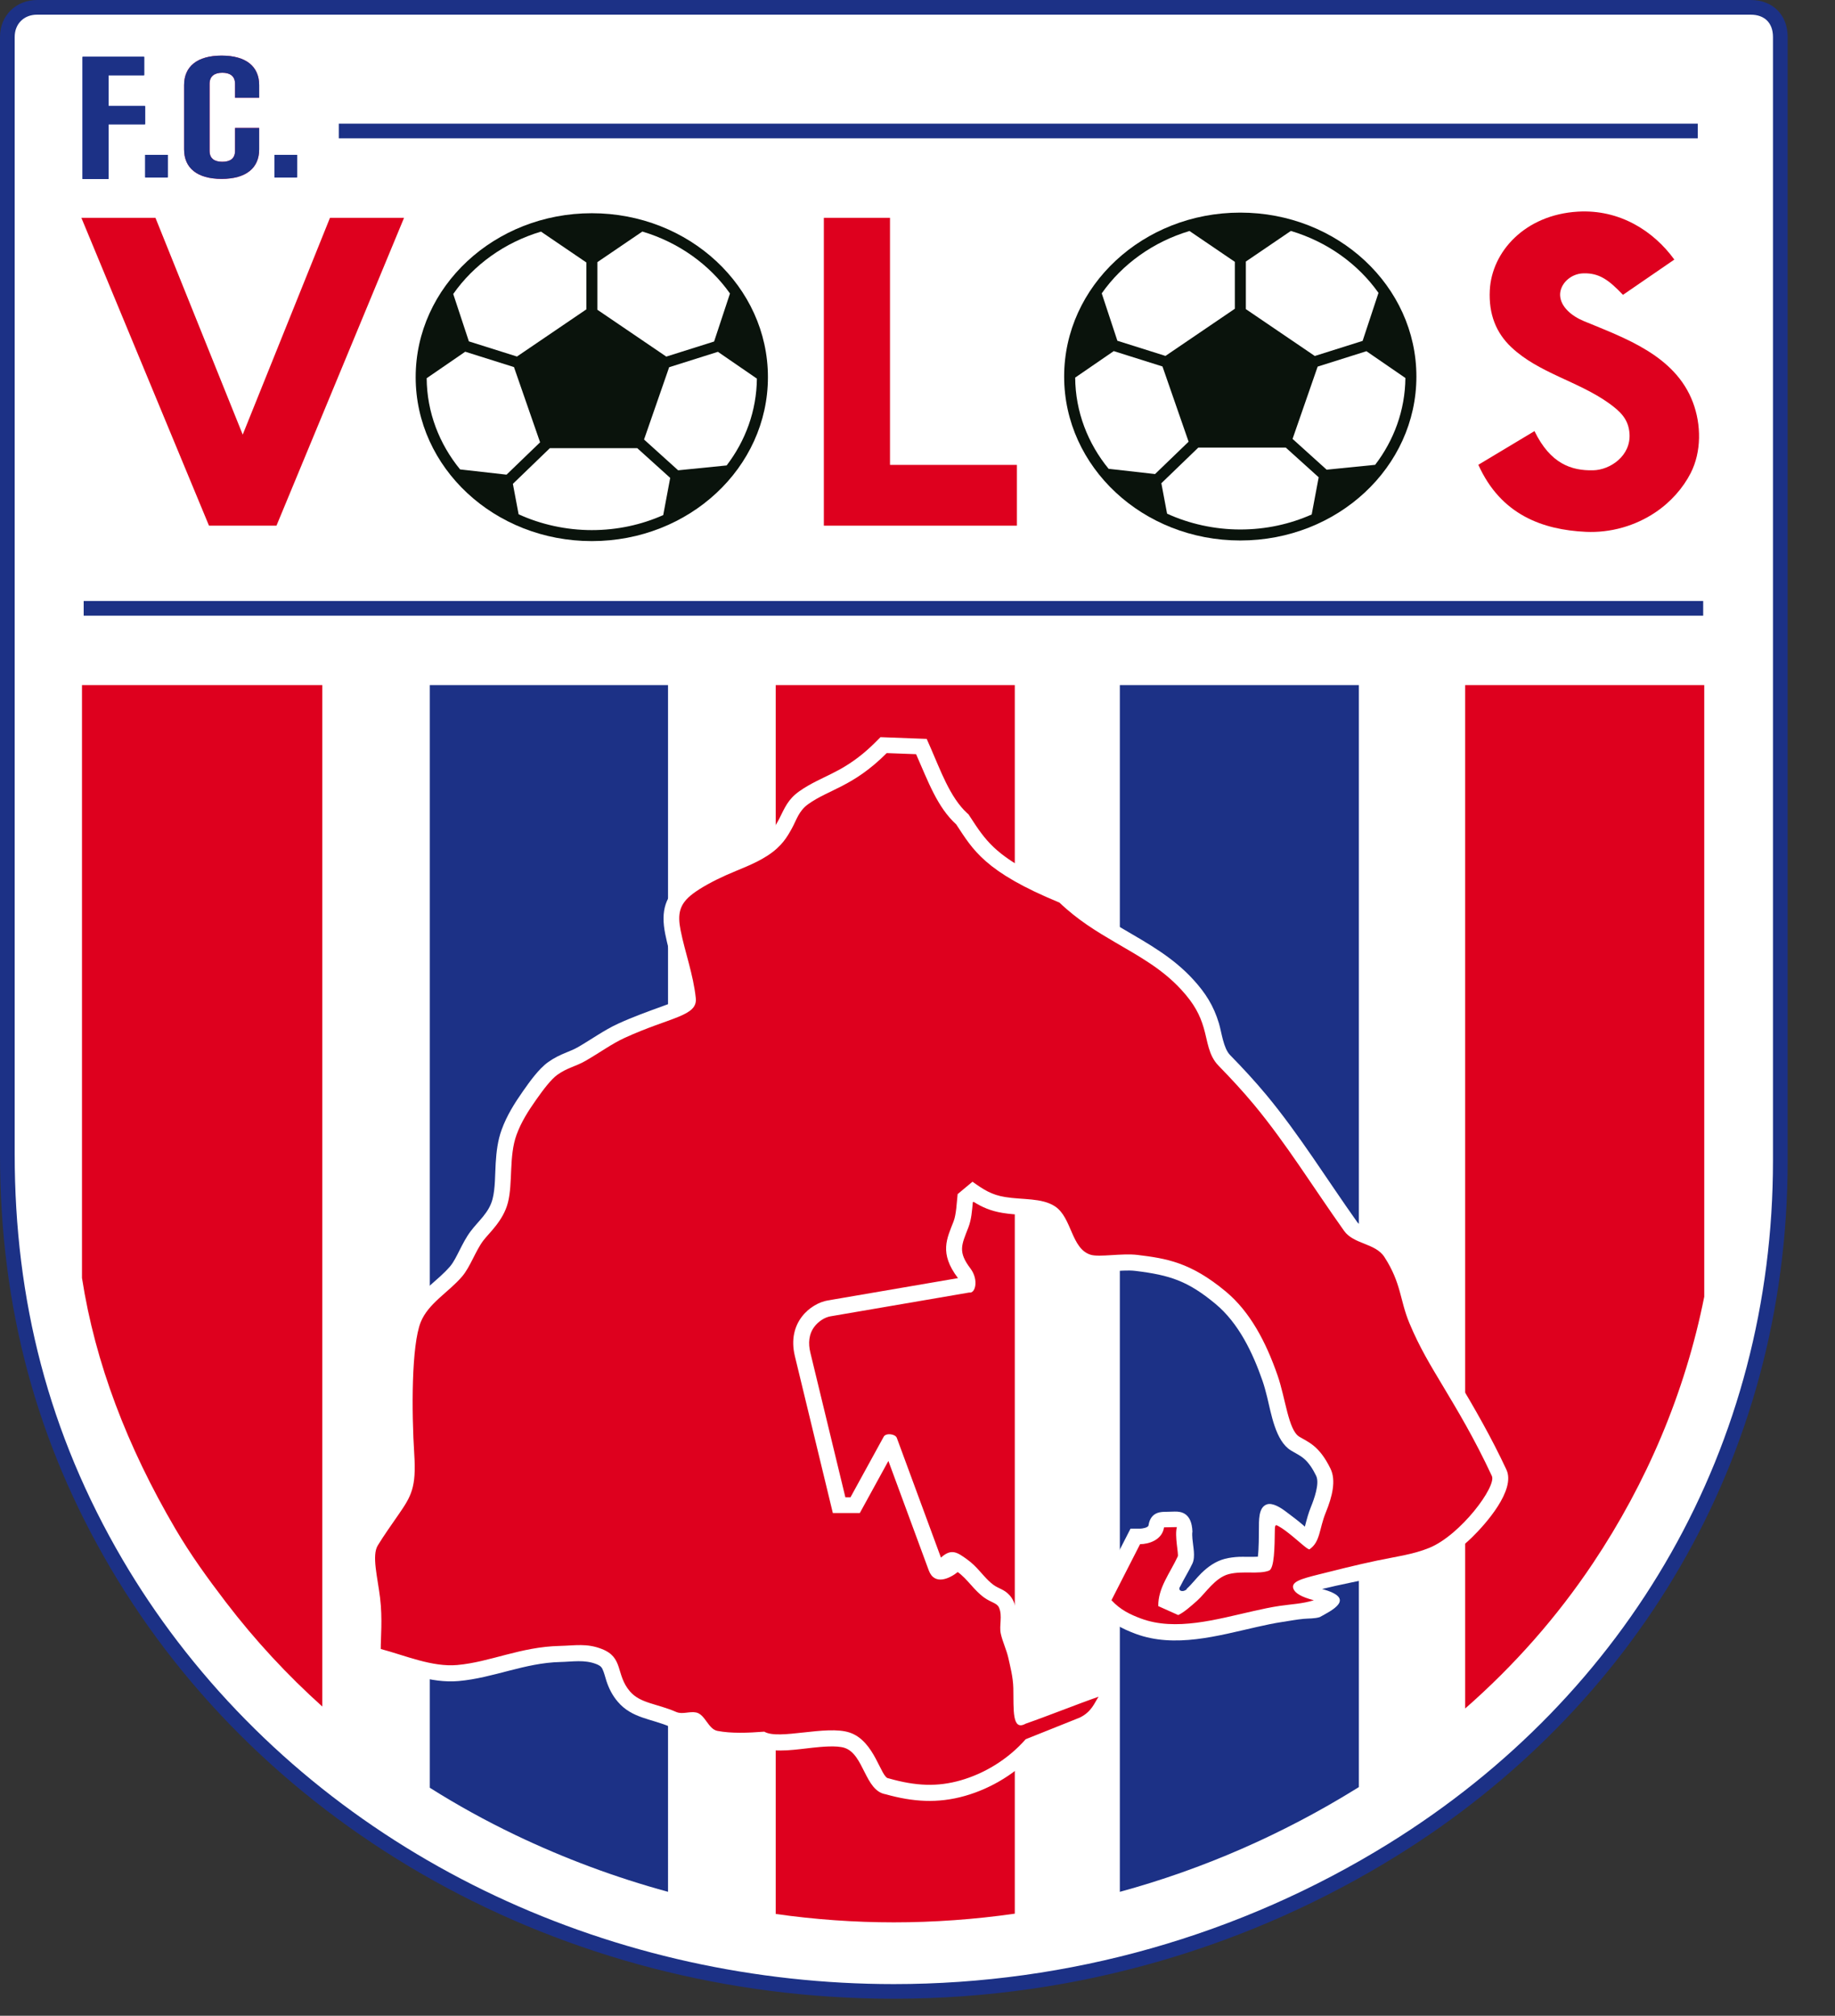
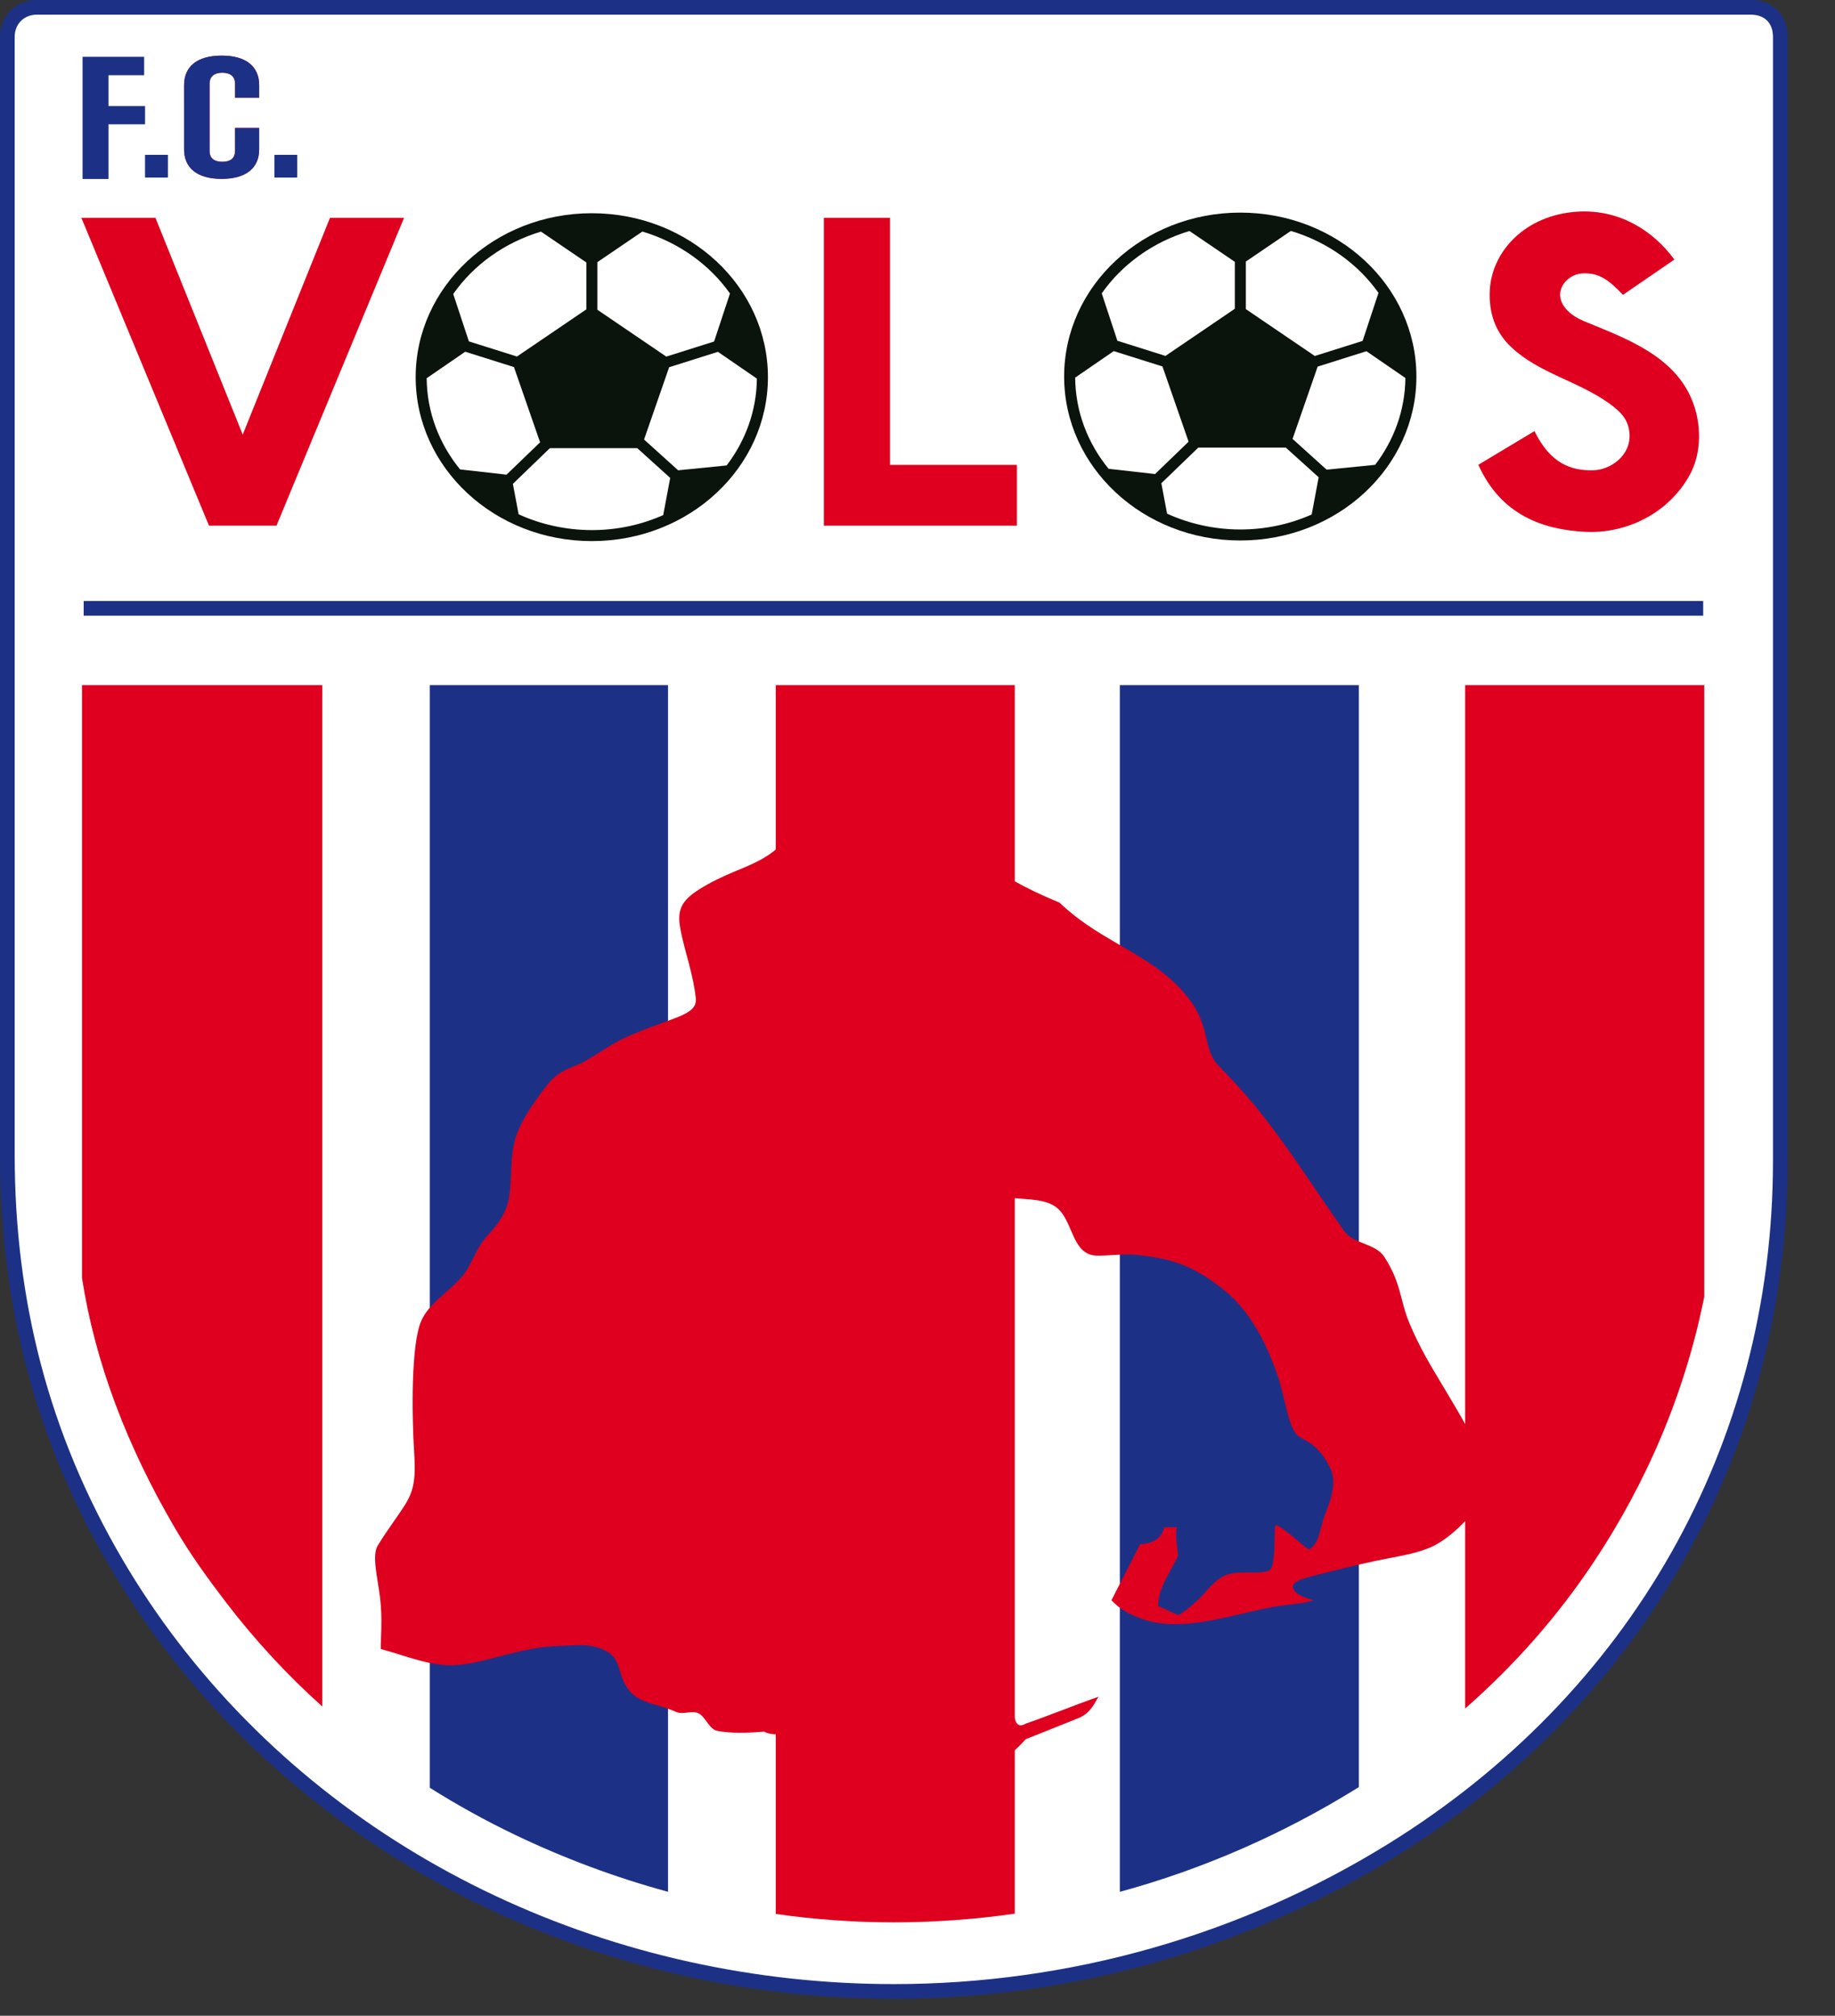
<svg xmlns="http://www.w3.org/2000/svg" id="ccdeddfa-LOGOS" viewBox="0 0 538.75 591.91">
  <rect x="0" y="0" width="538.75" height="591.91" fill="#333333" stroke="none" />
  <g id="ccdeddfa-Layer1000">
    <path id="ccdeddfa-path2" d="M1.24,7.22l.78,584.69h536.73l-.78-584.69H1.24Z" fill="rgba(27,25,24,0)" fill-rule="evenodd" />
    <path id="ccdeddfa-path4" d="M10.86,0h503.13c6.49,0,10.86,4.37,10.86,10.86v329.96c0,88.27-45.75,161.38-114.88,204.2-42.15,26.11-92.88,41.89-147.55,41.89-97.87,0-185.07-49.88-230.15-126.77C11.14,424.08,0,384.66,0,338.85V10.86C0,4.36,4.9,0,10.86,0Z" fill="#1c3186" fill-rule="evenodd" />
    <path id="ccdeddfa-path6" d="M10.86,4.31c-3.84,0-6.55,2.7-6.55,6.55v327.99c0,42.96,9.99,82.11,31.68,119.12,4.88,8.32,10.27,16.33,16.12,23.99,49.76,65.11,129,100.65,210.31,100.65,51.33,0,101.64-14.21,145.28-41.25,70.62-43.75,112.84-116.89,112.84-200.54V10.86c0-4.11-2.44-6.55-6.55-6.55H10.86Z" fill="#fff" fill-rule="evenodd" />
-     <path id="ccdeddfa-path8" d="M99.47,36.31v4.31h398.99v-4.31H99.47Z" fill="#1c3186" fill-rule="evenodd" />
    <g id="ccdeddfa-Layer1001">
      <path id="ccdeddfa-path10" d="M24.57,176.47v4.31h475.48v-4.31H24.57Z" fill="#1c3186" fill-rule="evenodd" />
      <path id="ccdeddfa-path12" d="M24.07,201.17v174.09c3.87,24.94,13.25,49.49,27.4,73.63,4.51,7.69,9.49,14.56,14.9,21.64,8.54,11.17,18.01,21.37,28.26,30.58V201.17H24.07Z" fill="#de001e" fill-rule="evenodd" />
      <path id="ccdeddfa-path14" d="M126.18,201.17v323.78c8.08,5.1,16.45,9.72,25.07,13.85,14.36,6.88,29.41,12.5,44.88,16.71V201.17h-69.96Z" fill="#1c3186" fill-rule="evenodd" />
      <path id="ccdeddfa-path16" d="M227.75,201.17v360.85c11.46,1.62,23.05,2.46,34.68,2.46s23.78-.86,35.51-2.55V201.17h-70.18Z" fill="#de001e" fill-rule="evenodd" />
      <path id="ccdeddfa-path18" d="M328.78,201.17v354.35c24.39-6.65,47.81-16.9,69.47-30.32l.71-.44V201.17h-70.18Z" fill="#1c3186" fill-rule="evenodd" />
      <path id="ccdeddfa-path20" d="M430.17,201.17v300.51c14.38-12.6,26.92-26.81,37.5-42.63,15.77-23.6,27.08-50.1,32.69-78.28v-179.6h-70.18Z" fill="#de001e" fill-rule="evenodd" />
    </g>
-     <path id="ccdeddfa-path23" d="M348.36,466.59c1.49-1.32,2.87-3.18,4.34-4.63,1.98-1.93,4.22-3.53,6.93-4.23,1.36-.35,2.76-.51,4.16-.58,1.07-.05,3.7.06,5.51-.04.31-2.39.29-6.47.31-8.02.03-2.45-.21-6.45,2.31-7.33,1.69-.59,4.05.91,5.73,2.19,1.62,1.23,3.31,2.47,4.85,3.8.18.16.39.34.6.54.01-.05.03-.1.04-.15.51-1.95.99-3.81,1.76-5.69.86-2.11,2.61-6.84,1.52-9.08-.9-1.85-2.07-3.8-3.67-5.13-1.14-.95-2.51-1.57-3.77-2.35-4.51-2.77-5.76-10.83-6.95-15.64-.4-1.61-.83-3.24-1.37-4.81-2.85-8.19-6.98-16.9-13.78-22.55-8.14-6.77-13.41-8.46-23.48-9.7-4.49-.55-10.47,1.03-14.55-.22-1.31-.4-2.51-1.04-3.57-1.9-2.76-2.22-4.04-5.34-5.41-8.49-.54-1.24-1.53-3.62-2.71-4.39-.1-.07-.2-.13-.31-.18-2.24-1.22-6.85-1.24-9.41-1.47-1.04-.09-2.07-.21-3.09-.38-3.47-.57-5.96-1.66-8.54-3.27l-.2.17c-.22,2.48-.41,5.05-1.29,7.34-2.02,5.22-3.17,7.13.65,12.15,2.39,3.24,1.44,7.34-.41,6.99l-40.76,6.99c-1.77.3-3.59,1.59-4.66,2.99-1.72,2.25-1.88,4.96-1.23,7.64l10.29,42.52h1.49l9.77-17.82c.62-1.13,3.39-.84,3.84.36l12.96,35.16c3.09-2.84,4.88-1.48,7.65.5.73.52,1.42,1.11,2.07,1.73,1.88,1.79,3.62,4.26,5.68,5.76,1.65,1.19,3.17,1.31,4.74,3.05.49.54.89,1.16,1.18,1.83.4.91.65,1.87.78,2.85.13.98.13,1.95.08,2.93-.03.69-.2,2.09-.06,2.74.51,2.42,1.7,4.74,2.25,7.25.71,3.28,1.48,6.27,1.54,9.67.02.99-.03,3.26.03,5.19,6.29-2.27,12.49-4.8,18.81-6.99l6.66-2.3c-.62,4.51-.51,8.72-3.22,12.49-1.43,2-3.22,3.49-5.43,4.56l-.14.07-.15.06c-4.95,1.98-9.9,3.96-14.85,5.94-5.53,5.95-12.77,10.42-20.58,12.64-8.03,2.28-15.34,1.75-23.3-.49-6.09-1.01-6.32-11.72-12.02-13.61-2.38-.79-6.93-.31-9.42-.05-4.16.43-10.6,1.56-14.94.09-4.57.32-9.4.48-13.87-.39-1.13-.22-.82-.13-1.8-.59-1.87-.89-3.03-2.3-4.21-3.92-.16-.22-.42-.6-.66-.89-.16.01-.31.03-.42.05-2.15.24-3.9.4-5.96-.5-5.42-2.37-11.16-2.46-15.31-7.33-1.58-1.85-2.59-3.83-3.35-6.12-.36-1.1-.68-2.52-1.18-3.54-.4-.8-1.02-1.12-1.84-1.44-3.45-1.34-6.94-.67-10.53-.59-10.44.24-19.63,4.69-29.82,5.59-8.39.74-16.15-2.74-24.05-4.85l-3.43-.91-.03-3.55c-.02-2.14.13-4.31.17-6.45.05-2.68-.01-5.38-.34-8.05-.66-5.39-2.97-13.57-.02-18.39,1.96-3.2,4.16-6.27,6.29-9.36,3.88-5.62,4.2-7.46,3.74-14.6-.65-10.09-1.35-32.05,2.22-40.92.41-1.01.91-1.98,1.49-2.9,3.14-4.98,7.8-7.56,11.44-11.79,1.06-1.24,1.98-3.17,2.72-4.62.98-1.93,1.97-3.89,3.27-5.63,2.36-3.16,5.42-5.46,6.47-9.52.82-3.16.72-7.22.92-10.5.2-3.36.6-6.73,1.77-9.91,1.51-4.12,3.73-7.67,6.23-11.24,1.96-2.79,4.63-6.57,7.4-8.55,1.74-1.25,3.47-2.07,5.43-2.87,1.09-.45,2.17-.87,3.2-1.46,4-2.29,7.76-5.06,11.96-6.98,4.36-1.99,8.72-3.56,13.21-5.19.87-.32,3.83-1.37,4.91-2.11-.75-6.47-3.09-12.71-4.35-19.09-1.3-6.59-.12-11.3,5.43-15.46,3.15-2.36,7.06-4.35,10.64-5.96,3.82-1.71,7.99-3.11,11.51-5.39,2.82-1.83,3.99-3.48,5.58-6.33.11-.19.21-.39.31-.58,1.67-3.34,2.6-5.74,5.84-8.06.83-.6,1.7-1.15,2.58-1.66,3.03-1.76,6.29-3.1,9.36-4.8,3.96-2.2,7.33-4.83,10.53-8.04l1.44-1.44,13.56.51,1.18,2.67c2.71,6.13,5.64,14.52,10.67,19.1l.43.39.32.49c.58.88,1.15,1.76,1.73,2.63,2.26,3.38,4.37,5.93,7.6,8.47,5.42,4.25,12.53,7.51,18.86,10.13l.81.33.63.6c4.7,4.48,9.76,7.66,15.33,10.93,7.55,4.43,14.65,8.33,20.66,14.88,3.64,3.97,6.04,7.75,7.58,12.9.8,2.65,1.3,7.3,3.27,9.31,3.71,3.79,7.3,7.67,10.69,11.75,9.74,11.76,17.78,24.84,26.62,37.27.14.2.32.37.51.52.83.66,2.14,1.15,3.13,1.55,3.35,1.34,6.3,2.65,8.34,5.82,2.86,4.44,4.27,8.3,5.58,13.34.6,2.31,1.19,4.53,2.1,6.74,2.66,6.4,6.01,11.99,9.55,17.91,5.3,8.86,10.25,17.48,14.62,26.86,2.79,6.01-6.2,16.06-10.1,19.86-3.05,2.97-6.77,5.9-10.74,7.52-5.19,2.12-10.6,2.81-16.03,3.95-4.99,1.05-12.32,2.47-17.26,3.71,10.41,2.8,2.57,6.42-.66,8.24-1.56.49-3.16.37-4.78.52-2.08.19-4.17.61-6.23.91-2.51.37-4.99.92-7.46,1.47-11.44,2.59-24.11,6.28-35.59,2.02-4.11-1.53-7.46-3.31-10.49-6.6l-2.2-2.39,11.17-21.9h2.86c.54,0,2.32-.27,2.43-.97.63-4.19,4.03-3.94,5.13-3.97l2.53-.07c1.95-.05,5.02.39,5.23,5.87-.12.51-.04,1.59,0,2.12.17,2.21.95,5.22,0,7.26-.99,2.12-2.45,4.44-3.58,6.73-.88,1.19.65,1.91,1.93.82h0Z" fill="#fff" fill-rule="evenodd" />
    <path id="ccdeddfa-path25" d="M268.94,221.46l-8.61-.32c-9.83,9.86-16.96,10.63-23.06,15-2.79,2-3.44,4.71-4.78,7.12-1.34,2.41-2.9,5.23-7.12,7.97-3.84,2.5-8.22,3.98-12.14,5.73-3.92,1.76-7.44,3.7-9.75,5.43-4.1,3.08-4.6,6.02-3.65,10.82,1.25,6.32,3.72,12.93,4.45,19.87.57,5.35-7.38,5.51-20.86,11.67-3.8,1.74-7.4,4.4-11.57,6.79-2.88,1.65-5.33,1.99-8.22,4.07-1.83,1.31-4.12,4.33-6.3,7.44-2.18,3.11-4.26,6.32-5.67,10.16-2.3,6.28-1.04,14.11-2.55,19.97-1.38,5.33-5.56,8.89-7.25,11.15-2.26,3.02-3.82,7.74-6.19,10.5-4.02,4.69-9.91,7.86-12.14,13.39-2.74,6.8-2.71,26.15-1.9,38.88.62,9.69-.9,12.24-4.56,17.55-1.96,2.83-4.38,6.25-6.15,9.15-1.81,2.95-.08,9.27.67,15.39.75,6.12.17,12.07.2,15.02,7.19,1.92,15.1,5.36,22.44,4.71,9.75-.87,18.53-5.34,30.13-5.61,4.62-.11,7.89-.83,12.33.9,6.47,2.52,4.02,7.48,8.23,12.42,3.08,3.6,7.88,3.57,13.63,6.08,1.82.79,3.9-.26,5.85.15,2.64.56,3.53,4.88,6.22,5.4,4.05.78,8.82.61,13.77.23,4.26,2.55,18.19-2.01,25.05.26,7.47,2.48,9.13,13.4,11.47,13.45,8.06,2.31,14.38,2.51,21.11.59s13.71-5.94,19.12-12.08c5.28-2.11,10.57-4.23,15.85-6.34,3.57-1.72,4.36-4.42,5.55-6.14-6.47,2.25-14.92,5.66-21.4,7.91-4.07,2.29-3.51-4.11-3.63-10.42-.07-3.3-.98-6.64-1.44-8.78-.53-2.44-1.74-4.87-2.25-7.27-.51-2.38.56-5.17-.51-7.61-.61-1.39-2.3-1.46-4.39-2.97-3.06-2.22-4.83-5.39-7.73-7.47-2.28,1.83-6.82,4.09-8.51-.5l-11.85-32.13-8.39,15.3h-7.92l-11.15-46.09c-2.4-9.94,4.69-15.48,9.64-16.33l38.25-6.56c-5.62-7.38-3.21-11.68-1.29-16.66.81-2.1.92-5.66,1.19-8.01l4.36-3.64c3.3,2.36,5.59,3.85,9.59,4.5,5.14.85,10.72.2,14.6,2.72,5.03,3.27,4.74,12.46,10.51,14.23,2.54.78,9.17-.51,13.76.05,8.46,1.04,15.53,2.12,25.9,10.74,7.11,5.92,11.77,14.73,15.2,24.61,2.35,6.76,3.17,16.05,6.36,18.01,2.6,1.6,5.86,2.57,9.19,9.41,1.68,3.44.54,8.17-1.4,12.9-1.93,4.72-1.58,8.61-4.77,10.77-.36.24-2.73-1.97-4.95-3.8-1.52-1.25-2.96-2.31-3.62-2.68-1.11-.62-1.58-1.17-1.6.66-.07,5.27-.14,11.47-1.72,12.08-2.99,1.15-7.72-.01-11.78,1.02-4.06,1.04-6.88,5.66-9.34,7.83-1.72,1.52-3.81,3.4-5.53,4.2-2.38-1.06-3.48-1.57-5.86-2.63-.07-5.36,3.38-9.55,5.73-14.6.3-.65-.97-5.97-.27-8.6l-3.76.07c-.56,3.77-4.57,4.94-7.04,4.94l-8.4,16.46c2.66,2.89,5.59,4.23,8.69,5.39,10.13,3.76,22.12.25,32.93-2.19,2.61-.59,5.22-1.16,7.82-1.54,3.34-.49,6.67-.61,9.98-1.65-3.66-.94-5.53-2.09-6.01-3.38-.76-2.05,2.3-2.9,7.34-4.17,4.59-1.15,10.83-2.75,17.33-4.12,5.13-1.08,10.44-1.75,15.23-3.71,9.19-3.76,19.79-18.05,18.38-21.1-5.19-11.15-10.11-19.28-14.39-26.44-3.54-5.93-6.83-11.24-9.85-18.51-2.82-6.77-2.3-11.58-7.31-19.35-2.65-4.11-9.01-3.7-11.85-7.7-9.1-12.81-16.93-25.57-26.41-37-3.43-4.13-6.92-7.87-10.43-11.47-3.04-3.11-3.17-7.13-4.4-11.24-1.09-3.63-2.65-6.84-6.55-11.09-5.64-6.15-12.39-9.8-19.58-14.01-5.25-3.08-10.73-6.37-16.19-11.57-22.04-9.09-25.39-15.52-30.31-22.96-5.57-5.07-8.22-12.56-11.8-20.66h0Z" fill="#de001e" fill-rule="evenodd" />
    <g id="ccdeddfa-Layer1002">
      <path id="ccdeddfa-path27" d="M173.75,62.61c28.56,0,51.71,21.55,51.71,48.14s-23.15,48.14-51.71,48.14-51.71-21.55-51.71-48.14,23.15-48.14,51.71-48.14h0Z" fill="#0a130c" fill-rule="evenodd" />
      <path id="ccdeddfa-path29" d="M188.58,67.99c10.66,3.17,19.72,9.68,25.74,18.19l-4.66,14.1-14.04,4.43-20.24-13.76v-13.97l13.2-8.98ZM222.22,111.17c-.09,9.49-3.36,18.28-8.88,25.5l-14.24,1.43-10.01-9.04,7.37-21.23,14.32-4.52,11.43,7.86ZM194.72,151.25c-6.35,2.83-13.46,4.41-20.97,4.41s-15.01-1.67-21.49-4.65l-1.68-8.93,10.86-10.48h25.66l9.67,8.73-2.05,10.92ZM135.09,137.85c-6.1-7.46-9.75-16.73-9.82-26.79l11.32-7.78,14.31,4.51,7.67,22.09-9.85,9.5-13.63-1.54ZM133.07,86.32c6-8.56,15.07-15.11,25.76-18.31l13.32,9.06v13.77l-20.37,13.85-14.12-4.45-4.59-13.91Z" fill="#fff" fill-rule="evenodd" />
    </g>
    <g id="ccdeddfa-Layer1003">
      <path id="ccdeddfa-path32" d="M364.14,62.43c28.56,0,51.71,21.55,51.71,48.14s-23.15,48.14-51.71,48.14-51.71-21.55-51.71-48.14,23.15-48.14,51.71-48.14h0Z" fill="#0a130c" fill-rule="evenodd" />
      <path id="ccdeddfa-path34" d="M378.98,67.81c10.66,3.17,19.72,9.68,25.74,18.19l-4.66,14.1-14.04,4.43-20.24-13.76v-13.97l13.2-8.98ZM412.62,110.99c-.09,9.49-3.36,18.28-8.88,25.5l-14.24,1.43-10.01-9.04,7.37-21.23,14.32-4.52,11.43,7.86ZM385.11,151.07c-6.35,2.83-13.46,4.41-20.97,4.41s-15.01-1.67-21.49-4.65l-1.68-8.93,10.86-10.48h25.66l9.67,8.73-2.05,10.92ZM325.49,137.67c-6.1-7.46-9.75-16.73-9.82-26.79l11.32-7.78,14.31,4.51,7.67,22.09-9.85,9.5-13.63-1.54ZM323.47,86.14c6-8.56,15.07-15.11,25.76-18.31l13.32,9.06v13.77l-20.37,13.85-14.12-4.45-4.59-13.91Z" fill="#fff" fill-rule="evenodd" />
    </g>
    <path id="ccdeddfa-path37" d="M241.88,63.96h19.42v72.55h37.26v17.85h-56.68V63.96Z" fill="#de001e" fill-rule="evenodd" />
    <path id="ccdeddfa-path39" d="M96.88,63.96h21.75l-37.46,90.4h-19.81L23.89,63.96h21.75l25.62,63.66,25.62-63.66Z" fill="#de001e" fill-rule="evenodd" />
    <path id="ccdeddfa-path41" d="M491.58,76.22l-15.08,10.36c-4.18-4.39-6.95-6.43-11.58-6.32-3.98.1-6.96,3.3-6.88,6.38.09,3.41,3.38,6.16,6.93,7.63,11.98,4.98,26.87,10.06,32.07,23.89,2.46,6.53,2.54,14.46-.65,20.74-2.24,4.41-5.91,8.57-10.43,11.59-5.81,3.89-13.02,6.03-20.4,5.68-12.55-.59-24.92-4.96-31.52-19.69l16.48-9.89c4.69,9.64,10.88,11.65,17.22,11.51,5.02-.11,11.12-4.24,10.68-10.77-.29-4.24-2.67-6.51-6.12-8.98-8.99-6.41-20.55-8.81-28.58-16.39-4.48-4.22-6.67-9.71-6.32-16.72.57-11.4,10.39-22.16,25.8-23.09,12.35-.75,22.31,5.71,28.37,14.06h0Z" fill="#de001e" fill-rule="evenodd" />
  </g>
-   <path d="M24.24,16.68h18.08v5.41h-10.47v9.05h10.74v5.36h-10.74v16.06h-7.61V16.68Z" fill="#021788" />
  <rect x="80.58" y="45.47" width="6.62" height="6.62" fill="#021788" />
  <rect x="42.62" y="45.47" width="6.62" height="6.62" fill="#021788" />
  <path d="M54.05,43.89v-18.91c0-5.43,3.81-8.65,11.02-8.65s11.02,3.22,11.02,8.65v3.72h-7.08v-4.07c0-2.31-1.5-3.27-3.74-3.27s-3.74.96-3.74,3.27v19.66c0,2.31,1.5,3.22,3.74,3.22s3.74-.9,3.74-3.22v-6.7h7.08v6.29c0,5.43-3.81,8.65-11.02,8.65s-11.02-3.22-11.02-8.65Z" fill="#ff0049" />
  <path d="M24.24,16.68h18.08v5.41h-10.47v9.05h10.74v5.36h-10.74v16.06h-7.61V16.68Z" fill="#1c3186" />
  <rect x="80.58" y="45.47" width="6.62" height="6.62" fill="#1c3186" />
  <rect x="42.62" y="45.47" width="6.62" height="6.62" fill="#1c3186" />
  <path d="M54.05,43.89v-18.91c0-5.43,3.81-8.65,11.02-8.65s11.02,3.22,11.02,8.65v3.72h-7.08v-4.07c0-2.31-1.5-3.27-3.74-3.27s-3.74.96-3.74,3.27v19.66c0,2.31,1.5,3.22,3.74,3.22s3.74-.9,3.74-3.22v-6.7h7.08v6.29c0,5.43-3.81,8.65-11.02,8.65s-11.02-3.22-11.02-8.65Z" fill="#1c3186" />
</svg>